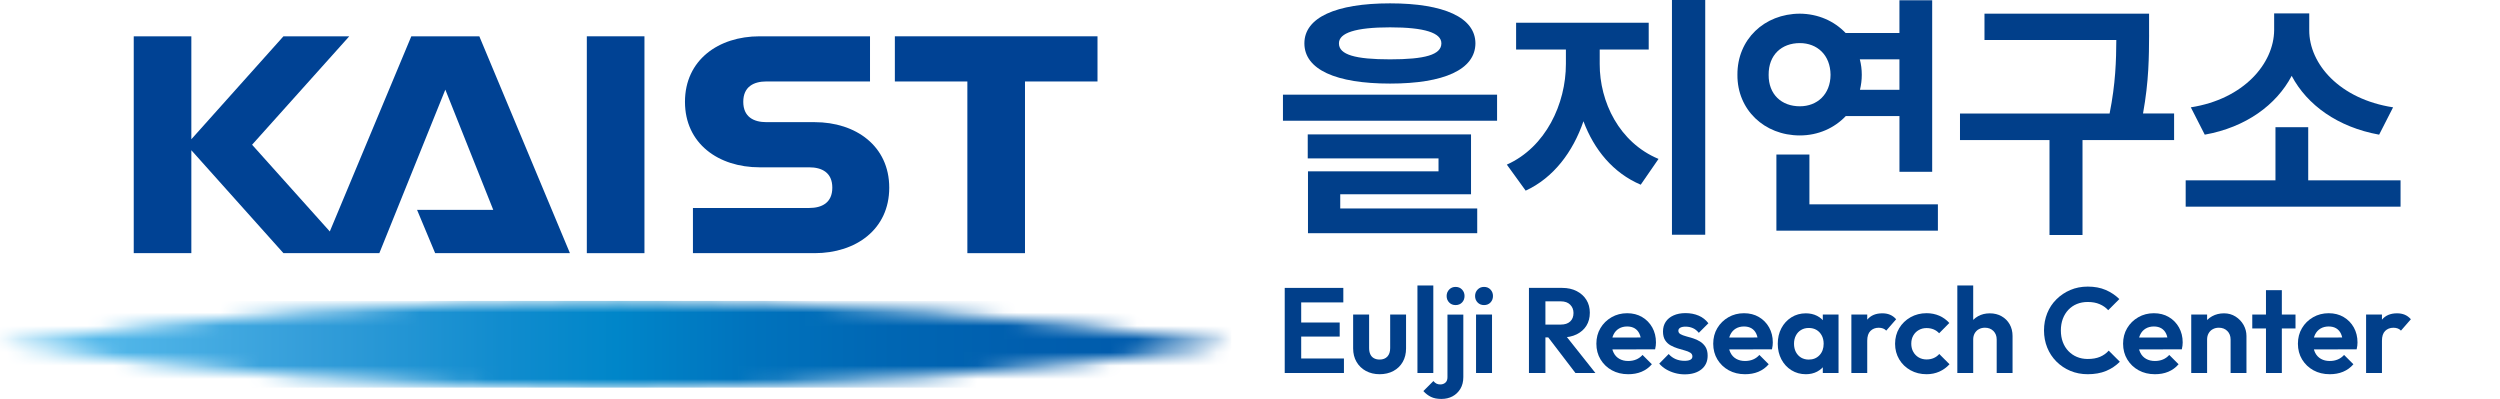
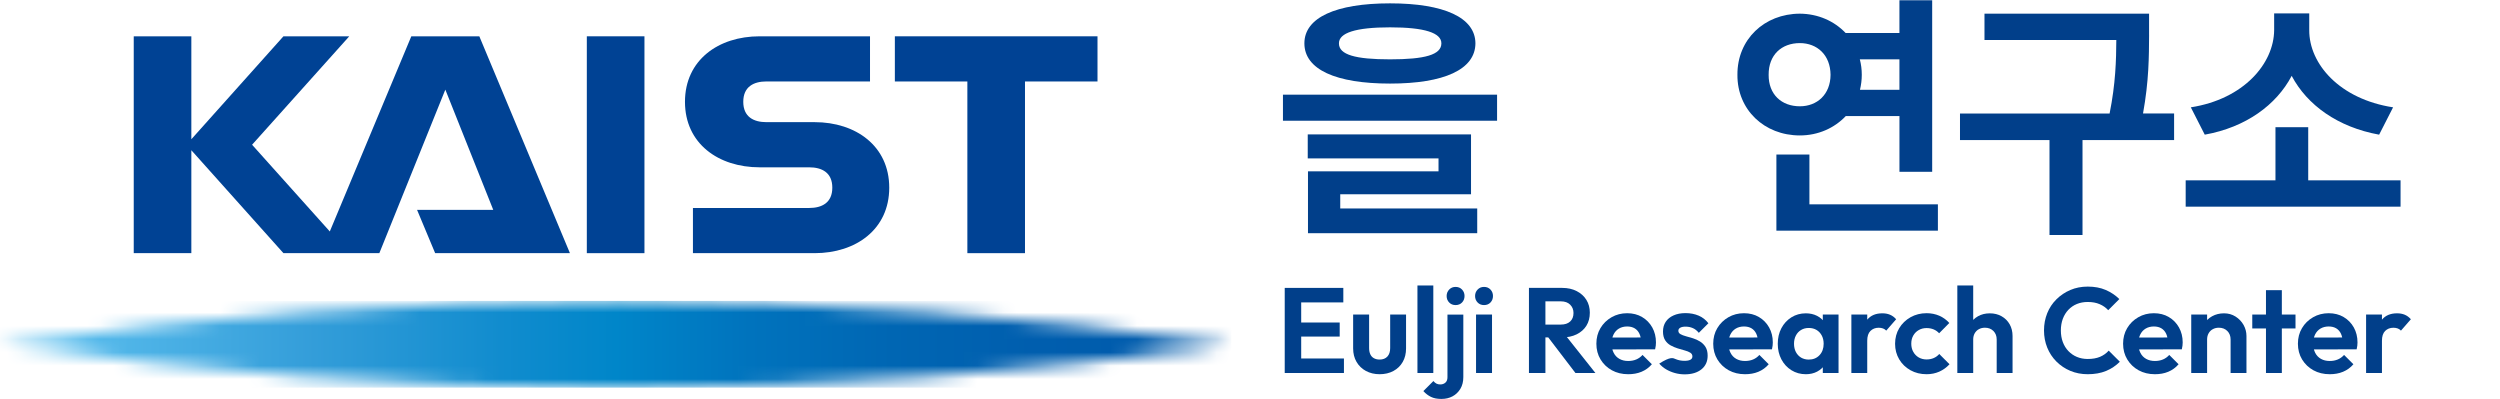
<svg xmlns="http://www.w3.org/2000/svg" width="188" height="30" viewBox="0 0 188 30" fill="none">
  <path d="M48.463 2.73H44.129V19.038H48.463V2.73Z" fill="#004294" />
  <path d="M67.293 2.73V6.127H72.746V19.038H77.079V6.127H82.532V2.73H67.293Z" fill="#004294" />
  <path d="M61.258 9.186H57.635C56.673 9.186 55.894 8.789 55.894 7.656C55.894 6.522 56.673 6.125 57.635 6.125H65.425V2.73H57.122C54.022 2.73 51.51 4.519 51.51 7.656C51.51 10.795 54.022 12.582 57.122 12.582H60.849C61.81 12.582 62.59 12.979 62.59 14.112C62.59 15.245 61.81 15.64 60.849 15.64H52.109V19.038H61.258C64.358 19.038 66.871 17.253 66.871 14.114C66.871 10.979 64.358 9.186 61.258 9.186Z" fill="#004294" />
  <path d="M30.931 2.73L24.801 17.406L18.957 10.884L26.265 2.73H21.315L14.389 10.472V2.73H10.057V19.038H14.389V11.297L21.315 19.038H28.526L33.489 6.74L37.093 15.783H31.363L32.724 19.038H42.859L36.045 2.73H30.931Z" fill="#004294" />
  <mask id="mask0_6425_342" style="mask-type:luminance" maskUnits="userSpaceOnUse" x="0" y="22" width="93" height="8">
    <path d="M0 25.889C15.123 28.038 30.579 29.15 46.294 29.15C62.01 29.15 77.466 28.038 92.589 25.889C77.466 23.74 62.01 22.628 46.294 22.628C30.579 22.628 15.123 23.738 0 25.889Z" fill="white" />
  </mask>
  <g mask="url(#mask0_6425_342)">
    <path d="M92.589 22.628H0V29.15H92.589V22.628Z" fill="url(#paint0_linear_6425_342)" />
  </g>
  <path d="M96.478 7.12H112.58V9.079H96.478V7.12ZM110.952 3.259C110.942 5.228 108.595 6.285 104.531 6.285C100.457 6.285 98.09 5.228 98.09 3.259C98.09 1.32 100.455 0.252 104.531 0.252C108.595 0.252 110.942 1.32 110.952 3.259ZM98.342 10.108H110.621V14.608H100.786V15.675H111.087V17.539H98.36V12.882H108.177V11.912H98.342V10.108ZM104.531 4.463C107.141 4.463 108.392 4.124 108.392 3.259C108.392 2.473 107.141 2.056 104.531 2.056C101.942 2.056 100.681 2.473 100.689 3.259C100.679 4.122 101.94 4.463 104.531 4.463Z" fill="#013F8A" />
-   <path d="M124.721 11.951L123.383 13.89C121.307 13.008 119.872 11.252 119.076 9.118C118.28 11.436 116.816 13.376 114.731 14.337L113.314 12.379C116.245 11.07 117.756 7.8 117.756 4.812V3.726H114.011V1.708H123.983V3.726H120.298V4.812C120.29 7.664 121.764 10.718 124.721 11.951ZM125.731 0H128.233V17.654H125.731V0Z" fill="#013F8A" />
  <path d="M145.302 12.921H142.839V8.729H138.802C137.948 9.631 136.726 10.185 135.349 10.185C132.671 10.185 130.634 8.245 130.654 5.625C130.636 2.968 132.673 1.036 135.349 1.028C136.716 1.038 137.938 1.58 138.792 2.484H142.837V0.019H145.3V12.921H145.302ZM135.349 7.993C136.649 7.993 137.648 7.102 137.657 5.627C137.646 4.134 136.647 3.241 135.349 3.241C133.971 3.241 132.991 4.132 133.002 5.627C132.991 7.1 133.971 7.993 135.349 7.993ZM133.585 11.62H136.068V15.365H145.73V17.344H133.585V11.62ZM140.006 5.627C140.006 6.016 139.956 6.394 139.869 6.752H142.837V4.463H139.859C139.956 4.831 140.006 5.218 140.006 5.627Z" fill="#013F8A" />
  <path d="M161.612 2.618C161.602 4.266 161.602 6.061 161.155 8.535H163.492V10.532H156.605V17.671H154.122V10.534H147.391V8.537H158.642C159.097 6.266 159.137 4.531 159.147 3.007H149.233V1.028H161.61V2.618H161.612Z" fill="#013F8A" />
  <path d="M180.522 15.539H164.363V13.56H171.115V9.564H173.578V13.562H180.522V15.539ZM171.016 2.271V1.009H173.655V2.271C173.644 4.794 175.925 7.451 179.96 8.071L178.911 10.127C175.807 9.564 173.5 7.906 172.335 5.704C171.181 7.896 168.882 9.575 165.798 10.127L164.75 8.071C168.747 7.449 170.997 4.763 171.016 2.271Z" fill="#013F8A" />
  <path d="M96.611 28.05V21.65H97.85V28.05H96.611ZM97.521 22.741V21.65H101.018V22.741H97.521ZM97.521 25.31V24.253H100.745V25.31H97.521ZM97.521 28.05V26.958H101.064V28.05H97.521Z" fill="#013F8A" />
  <path d="M103.749 28.141C103.361 28.141 103.017 28.058 102.715 27.895C102.416 27.732 102.18 27.504 102.01 27.212C101.841 26.921 101.756 26.584 101.756 26.201V23.651H102.957V26.174C102.957 26.356 102.988 26.513 103.048 26.644C103.108 26.774 103.199 26.873 103.321 26.939C103.443 27.006 103.586 27.039 103.749 27.039C103.998 27.039 104.192 26.962 104.333 26.811C104.471 26.66 104.541 26.447 104.541 26.174V23.651H105.735V26.201C105.735 26.59 105.652 26.929 105.484 27.221C105.317 27.512 105.083 27.738 104.783 27.899C104.484 28.06 104.138 28.141 103.749 28.141Z" fill="#013F8A" />
  <path d="M106.592 28.05V21.468H107.785V28.05H106.592Z" fill="#013F8A" />
  <path d="M108.394 30C108.077 30 107.815 29.948 107.606 29.845C107.397 29.742 107.207 29.597 107.037 29.409L107.792 28.654C107.864 28.745 107.943 28.809 108.024 28.85C108.106 28.89 108.201 28.91 108.311 28.91C108.462 28.91 108.59 28.865 108.694 28.774C108.797 28.683 108.849 28.548 108.849 28.373V23.656H110.042V28.354C110.042 28.699 109.967 28.995 109.819 29.241C109.67 29.487 109.473 29.675 109.227 29.806C108.981 29.936 108.702 30 108.394 30ZM109.459 22.942C109.264 22.942 109.103 22.878 108.977 22.746C108.849 22.615 108.787 22.452 108.787 22.258C108.787 22.069 108.851 21.908 108.977 21.776C109.105 21.641 109.264 21.575 109.459 21.575C109.659 21.575 109.821 21.641 109.947 21.776C110.071 21.91 110.133 22.069 110.133 22.258C110.133 22.452 110.071 22.615 109.947 22.746C109.821 22.878 109.659 22.942 109.459 22.942Z" fill="#013F8A" />
  <path d="M111.598 22.942C111.403 22.942 111.242 22.878 111.116 22.746C110.988 22.615 110.926 22.452 110.926 22.258C110.926 22.069 110.99 21.908 111.116 21.776C111.244 21.641 111.403 21.575 111.598 21.575C111.798 21.575 111.96 21.641 112.086 21.776C112.21 21.91 112.272 22.069 112.272 22.258C112.272 22.452 112.21 22.615 112.086 22.746C111.962 22.878 111.798 22.942 111.598 22.942ZM110.998 28.05V23.651H112.2V28.05H110.998Z" fill="#013F8A" />
  <path d="M114.977 28.05V21.65H116.215V28.05H114.977ZM115.886 25.374V24.408H117.371C117.675 24.408 117.909 24.332 118.076 24.177C118.244 24.022 118.327 23.809 118.327 23.536C118.327 23.288 118.244 23.079 118.076 22.911C117.909 22.744 117.675 22.661 117.371 22.661H115.886V21.65H117.481C117.894 21.65 118.256 21.73 118.569 21.892C118.881 22.053 119.125 22.272 119.297 22.551C119.47 22.831 119.555 23.153 119.555 23.517C119.555 23.893 119.468 24.22 119.297 24.495C119.125 24.77 118.879 24.987 118.564 25.142C118.248 25.298 117.882 25.374 117.462 25.374H115.886ZM118.474 28.05L116.36 25.283L117.497 24.927L119.975 28.05H118.474Z" fill="#013F8A" />
  <path d="M122.442 28.141C121.98 28.141 121.571 28.042 121.213 27.845C120.855 27.649 120.572 27.376 120.361 27.03C120.152 26.685 120.047 26.29 120.047 25.848C120.047 25.411 120.148 25.02 120.353 24.677C120.556 24.334 120.835 24.061 121.186 23.858C121.538 23.655 121.931 23.554 122.361 23.554C122.785 23.554 123.161 23.649 123.486 23.842C123.811 24.032 124.065 24.294 124.251 24.625C124.435 24.956 124.528 25.331 124.528 25.75C124.528 25.829 124.524 25.91 124.514 25.992C124.505 26.075 124.489 26.166 124.464 26.269L120.767 26.278V25.386L123.908 25.378L123.426 25.752C123.414 25.492 123.366 25.273 123.285 25.097C123.203 24.921 123.085 24.787 122.93 24.692C122.775 24.599 122.584 24.551 122.361 24.551C122.125 24.551 121.918 24.605 121.743 24.71C121.567 24.816 121.432 24.965 121.337 25.157C121.242 25.349 121.197 25.575 121.197 25.835C121.197 26.102 121.246 26.336 121.348 26.532C121.447 26.729 121.592 26.882 121.78 26.987C121.968 27.093 122.187 27.146 122.435 27.146C122.661 27.146 122.863 27.109 123.045 27.032C123.227 26.956 123.385 26.842 123.519 26.691L124.22 27.392C124.007 27.64 123.749 27.829 123.442 27.957C123.136 28.085 122.801 28.141 122.442 28.141Z" fill="#013F8A" />
-   <path d="M126.686 28.151C126.438 28.151 126.194 28.118 125.954 28.052C125.714 27.986 125.495 27.893 125.294 27.775C125.094 27.657 124.922 27.512 124.775 27.343L125.485 26.623C125.636 26.793 125.811 26.921 126.012 27.006C126.213 27.09 126.434 27.134 126.676 27.134C126.87 27.134 127.017 27.107 127.118 27.051C127.218 26.997 127.269 26.915 127.269 26.805C127.269 26.683 127.216 26.59 127.11 26.522C127.005 26.456 126.866 26.4 126.697 26.354C126.527 26.309 126.349 26.257 126.163 26.199C125.977 26.141 125.801 26.065 125.629 25.972C125.46 25.877 125.321 25.746 125.216 25.581C125.11 25.413 125.057 25.196 125.057 24.929C125.057 24.65 125.125 24.408 125.261 24.201C125.398 23.995 125.594 23.833 125.849 23.72C126.103 23.604 126.405 23.546 126.75 23.546C127.114 23.546 127.443 23.61 127.739 23.736C128.035 23.862 128.276 24.055 128.471 24.309L127.751 25.029C127.617 24.865 127.468 24.745 127.3 24.673C127.133 24.601 126.953 24.563 126.759 24.563C126.583 24.563 126.448 24.59 126.353 24.646C126.258 24.7 126.213 24.776 126.213 24.873C126.213 24.983 126.266 25.068 126.372 25.128C126.477 25.188 126.616 25.242 126.785 25.287C126.955 25.333 127.133 25.384 127.319 25.442C127.505 25.5 127.681 25.581 127.846 25.684C128.014 25.788 128.15 25.924 128.256 26.094C128.361 26.263 128.415 26.482 128.415 26.749C128.415 27.179 128.26 27.523 127.95 27.773C127.64 28.023 127.22 28.151 126.686 28.151Z" fill="#013F8A" />
+   <path d="M126.686 28.151C126.438 28.151 126.194 28.118 125.954 28.052C125.714 27.986 125.495 27.893 125.294 27.775C125.094 27.657 124.922 27.512 124.775 27.343C125.636 26.793 125.811 26.921 126.012 27.006C126.213 27.09 126.434 27.134 126.676 27.134C126.87 27.134 127.017 27.107 127.118 27.051C127.218 26.997 127.269 26.915 127.269 26.805C127.269 26.683 127.216 26.59 127.11 26.522C127.005 26.456 126.866 26.4 126.697 26.354C126.527 26.309 126.349 26.257 126.163 26.199C125.977 26.141 125.801 26.065 125.629 25.972C125.46 25.877 125.321 25.746 125.216 25.581C125.11 25.413 125.057 25.196 125.057 24.929C125.057 24.65 125.125 24.408 125.261 24.201C125.398 23.995 125.594 23.833 125.849 23.72C126.103 23.604 126.405 23.546 126.75 23.546C127.114 23.546 127.443 23.61 127.739 23.736C128.035 23.862 128.276 24.055 128.471 24.309L127.751 25.029C127.617 24.865 127.468 24.745 127.3 24.673C127.133 24.601 126.953 24.563 126.759 24.563C126.583 24.563 126.448 24.59 126.353 24.646C126.258 24.7 126.213 24.776 126.213 24.873C126.213 24.983 126.266 25.068 126.372 25.128C126.477 25.188 126.616 25.242 126.785 25.287C126.955 25.333 127.133 25.384 127.319 25.442C127.505 25.5 127.681 25.581 127.846 25.684C128.014 25.788 128.15 25.924 128.256 26.094C128.361 26.263 128.415 26.482 128.415 26.749C128.415 27.179 128.26 27.523 127.95 27.773C127.64 28.023 127.22 28.151 126.686 28.151Z" fill="#013F8A" />
  <path d="M131.229 28.141C130.768 28.141 130.358 28.042 130 27.845C129.643 27.649 129.359 27.376 129.148 27.03C128.939 26.685 128.834 26.29 128.834 25.848C128.834 25.411 128.935 25.02 129.14 24.677C129.343 24.334 129.622 24.061 129.973 23.858C130.325 23.655 130.718 23.554 131.148 23.554C131.572 23.554 131.948 23.649 132.273 23.842C132.598 24.032 132.852 24.294 133.038 24.625C133.222 24.956 133.315 25.331 133.315 25.75C133.315 25.829 133.311 25.91 133.301 25.992C133.293 26.075 133.276 26.166 133.251 26.269L129.554 26.278V25.386L132.695 25.378L132.213 25.752C132.201 25.492 132.153 25.273 132.072 25.097C131.99 24.921 131.872 24.787 131.717 24.692C131.562 24.599 131.371 24.551 131.148 24.551C130.912 24.551 130.705 24.605 130.53 24.71C130.354 24.816 130.22 24.965 130.124 25.157C130.029 25.349 129.984 25.575 129.984 25.835C129.984 26.102 130.033 26.336 130.135 26.532C130.234 26.729 130.379 26.882 130.567 26.987C130.755 27.093 130.974 27.146 131.222 27.146C131.448 27.146 131.651 27.109 131.833 27.032C132.015 26.956 132.172 26.842 132.306 26.691L133.007 27.392C132.794 27.64 132.536 27.829 132.23 27.957C131.924 28.085 131.586 28.141 131.229 28.141Z" fill="#013F8A" />
  <path d="M135.799 28.141C135.398 28.141 135.038 28.042 134.715 27.841C134.393 27.64 134.142 27.368 133.96 27.022C133.778 26.677 133.688 26.288 133.688 25.856C133.688 25.419 133.778 25.027 133.96 24.681C134.142 24.336 134.395 24.063 134.715 23.862C135.036 23.662 135.398 23.562 135.799 23.562C136.115 23.562 136.397 23.627 136.645 23.753C136.893 23.881 137.091 24.057 137.24 24.286C137.389 24.514 137.47 24.77 137.482 25.056V26.64C137.47 26.931 137.389 27.19 137.24 27.413C137.091 27.639 136.893 27.814 136.645 27.947C136.399 28.077 136.115 28.141 135.799 28.141ZM136.018 27.041C136.351 27.041 136.622 26.929 136.829 26.708C137.036 26.487 137.139 26.199 137.139 25.848C137.139 25.616 137.091 25.411 136.998 25.233C136.903 25.053 136.773 24.915 136.607 24.814C136.44 24.714 136.246 24.663 136.02 24.663C135.801 24.663 135.609 24.712 135.441 24.814C135.274 24.913 135.143 25.053 135.05 25.233C134.957 25.413 134.91 25.618 134.91 25.848C134.91 26.083 134.957 26.292 135.05 26.472C135.145 26.652 135.276 26.791 135.441 26.892C135.607 26.989 135.799 27.041 136.018 27.041ZM137.075 28.05V26.867L137.265 25.792L137.075 24.735V23.651H138.258V28.05H137.075Z" fill="#013F8A" />
  <path d="M139.223 28.05V23.651H140.416V28.05H139.223ZM140.416 25.62L139.951 25.31C140.004 24.77 140.164 24.344 140.424 24.03C140.685 23.718 141.061 23.561 141.553 23.561C141.766 23.561 141.957 23.596 142.126 23.666C142.296 23.736 142.451 23.85 142.591 24.007L141.845 24.863C141.779 24.791 141.698 24.735 141.603 24.7C141.508 24.665 141.4 24.646 141.28 24.646C141.026 24.646 140.817 24.727 140.656 24.888C140.497 25.047 140.416 25.291 140.416 25.62Z" fill="#013F8A" />
  <path d="M144.878 28.141C144.429 28.141 144.026 28.042 143.666 27.841C143.308 27.641 143.025 27.368 142.82 27.022C142.615 26.677 142.51 26.288 142.51 25.856C142.51 25.42 142.613 25.027 142.82 24.681C143.027 24.336 143.31 24.061 143.672 23.856C144.034 23.654 144.435 23.552 144.878 23.552C145.223 23.552 145.541 23.616 145.833 23.742C146.125 23.869 146.377 24.053 146.588 24.288L145.823 25.062C145.707 24.934 145.568 24.838 145.409 24.77C145.248 24.704 145.07 24.671 144.876 24.671C144.656 24.671 144.462 24.721 144.288 24.822C144.115 24.921 143.978 25.058 143.879 25.231C143.779 25.405 143.728 25.61 143.728 25.846C143.728 26.077 143.777 26.282 143.879 26.46C143.978 26.64 144.115 26.778 144.288 26.88C144.462 26.979 144.656 27.031 144.876 27.031C145.076 27.031 145.256 26.995 145.417 26.925C145.579 26.855 145.717 26.753 145.831 26.619L146.604 27.392C146.379 27.634 146.123 27.82 145.831 27.949C145.539 28.077 145.223 28.141 144.878 28.141Z" fill="#013F8A" />
  <path d="M147.191 28.05V21.468H148.385V28.05H147.191ZM150.151 28.05V25.527C150.151 25.267 150.068 25.054 149.905 24.89C149.741 24.727 149.528 24.644 149.268 24.644C149.098 24.644 148.945 24.681 148.813 24.754C148.678 24.826 148.575 24.93 148.498 25.064C148.422 25.198 148.385 25.351 148.385 25.529L147.919 25.294C147.919 24.948 147.992 24.646 148.139 24.388C148.283 24.129 148.486 23.929 148.744 23.782C149.003 23.637 149.299 23.563 149.632 23.563C149.965 23.563 150.26 23.635 150.519 23.782C150.777 23.929 150.978 24.127 151.125 24.384C151.269 24.638 151.344 24.934 151.344 25.267V28.052H150.151V28.05Z" fill="#013F8A" />
  <path d="M156.997 28.141C156.53 28.141 156.095 28.058 155.694 27.891C155.293 27.723 154.944 27.49 154.644 27.19C154.344 26.89 154.112 26.538 153.951 26.139C153.79 25.738 153.709 25.308 153.709 24.847C153.709 24.386 153.79 23.956 153.951 23.554C154.112 23.153 154.342 22.806 154.644 22.508C154.944 22.21 155.293 21.976 155.69 21.807C156.087 21.637 156.523 21.552 156.997 21.552C157.506 21.552 157.957 21.635 158.345 21.803C158.734 21.97 159.077 22.2 159.375 22.489L158.538 23.327C158.362 23.132 158.147 22.982 157.89 22.872C157.636 22.762 157.338 22.709 156.999 22.709C156.701 22.709 156.43 22.758 156.184 22.859C155.938 22.959 155.725 23.105 155.543 23.296C155.361 23.486 155.221 23.716 155.123 23.978C155.026 24.243 154.977 24.532 154.977 24.847C154.977 25.169 155.026 25.461 155.123 25.721C155.221 25.982 155.359 26.21 155.543 26.4C155.725 26.59 155.94 26.739 156.184 26.84C156.43 26.944 156.701 26.995 156.999 26.995C157.357 26.995 157.665 26.942 157.924 26.832C158.182 26.722 158.399 26.567 158.575 26.367L159.412 27.204C159.115 27.502 158.769 27.732 158.374 27.897C157.977 28.06 157.518 28.141 156.997 28.141Z" fill="#013F8A" />
  <path d="M162.051 28.141C161.59 28.141 161.18 28.042 160.823 27.845C160.465 27.649 160.182 27.376 159.971 27.03C159.762 26.685 159.656 26.29 159.656 25.848C159.656 25.411 159.758 25.02 159.962 24.677C160.165 24.334 160.444 24.061 160.796 23.858C161.147 23.655 161.54 23.554 161.97 23.554C162.394 23.554 162.771 23.649 163.095 23.842C163.42 24.032 163.674 24.294 163.86 24.625C164.044 24.956 164.138 25.331 164.138 25.75C164.138 25.829 164.133 25.91 164.123 25.992C164.115 26.075 164.098 26.166 164.073 26.269L160.376 26.278V25.386L163.517 25.378L163.035 25.752C163.023 25.492 162.975 25.273 162.895 25.097C162.812 24.921 162.694 24.787 162.539 24.692C162.384 24.599 162.194 24.551 161.97 24.551C161.735 24.551 161.528 24.605 161.352 24.71C161.176 24.816 161.042 24.965 160.947 25.157C160.852 25.349 160.806 25.575 160.806 25.835C160.806 26.102 160.856 26.336 160.957 26.532C161.056 26.729 161.201 26.882 161.389 26.987C161.577 27.093 161.797 27.146 162.045 27.146C162.27 27.146 162.473 27.109 162.655 27.032C162.837 26.956 162.994 26.842 163.128 26.691L163.829 27.392C163.616 27.64 163.358 27.829 163.052 27.957C162.746 28.085 162.409 28.141 162.051 28.141Z" fill="#013F8A" />
  <path d="M164.781 28.05V23.651H165.974V28.05H164.781ZM167.741 28.05V25.527C167.741 25.267 167.658 25.053 167.494 24.89C167.331 24.727 167.118 24.644 166.857 24.644C166.688 24.644 166.535 24.681 166.403 24.754C166.268 24.826 166.165 24.929 166.088 25.064C166.012 25.198 165.974 25.351 165.974 25.529L165.509 25.293C165.509 24.948 165.584 24.646 165.733 24.388C165.881 24.129 166.088 23.928 166.351 23.782C166.616 23.637 166.913 23.562 167.248 23.562C167.569 23.562 167.858 23.643 168.113 23.805C168.367 23.966 168.568 24.175 168.715 24.433C168.859 24.692 168.934 24.969 168.934 25.267V28.052H167.741V28.05Z" fill="#013F8A" />
  <path d="M169.371 24.7V23.654H172.622V24.7H169.371ZM170.401 28.05V21.821H171.594V28.05H170.401Z" fill="#013F8A" />
  <path d="M175.197 28.141C174.736 28.141 174.327 28.042 173.969 27.845C173.611 27.649 173.328 27.376 173.117 27.03C172.908 26.685 172.803 26.29 172.803 25.848C172.803 25.411 172.904 25.02 173.109 24.677C173.311 24.334 173.591 24.061 173.942 23.858C174.294 23.655 174.687 23.554 175.117 23.554C175.541 23.554 175.917 23.649 176.242 23.842C176.566 24.032 176.821 24.294 177.007 24.625C177.191 24.956 177.284 25.331 177.284 25.75C177.284 25.829 177.28 25.91 177.27 25.992C177.261 26.075 177.245 26.166 177.22 26.269L173.522 26.278V25.386L176.664 25.378L176.182 25.752C176.169 25.492 176.122 25.273 176.041 25.097C175.958 24.921 175.841 24.787 175.685 24.692C175.53 24.599 175.34 24.551 175.117 24.551C174.881 24.551 174.674 24.605 174.498 24.71C174.323 24.816 174.188 24.965 174.093 25.157C173.998 25.349 173.953 25.575 173.953 25.835C173.953 26.102 174.002 26.336 174.103 26.532C174.203 26.729 174.348 26.882 174.536 26.987C174.724 27.093 174.943 27.146 175.191 27.146C175.417 27.146 175.619 27.109 175.801 27.032C175.983 26.956 176.14 26.842 176.275 26.691L176.976 27.392C176.763 27.64 176.504 27.829 176.198 27.957C175.892 28.085 175.555 28.141 175.197 28.141Z" fill="#013F8A" />
  <path d="M177.93 28.05V23.651H179.123V28.05H177.93ZM179.123 25.62L178.658 25.31C178.711 24.77 178.871 24.344 179.131 24.03C179.392 23.718 179.768 23.561 180.26 23.561C180.473 23.561 180.664 23.596 180.833 23.666C181.003 23.736 181.158 23.85 181.298 24.007L180.552 24.863C180.486 24.791 180.405 24.735 180.31 24.7C180.215 24.665 180.107 24.646 179.987 24.646C179.733 24.646 179.524 24.727 179.363 24.888C179.204 25.047 179.123 25.291 179.123 25.62Z" fill="#013F8A" />
  <defs>
    <linearGradient id="paint0_linear_6425_342" x1="-0.002" y1="25.89" x2="92.591" y2="25.89" gradientUnits="userSpaceOnUse">
      <stop stop-color="#59BDED" />
      <stop offset="0.05" stop-color="#59BDED" />
      <stop offset="0.067" stop-color="#56BAEB" />
      <stop offset="0.256" stop-color="#339DD9" />
      <stop offset="0.407" stop-color="#118CCE" />
      <stop offset="0.5" stop-color="#0086C9" />
      <stop offset="0.609" stop-color="#0073BD" />
      <stop offset="0.725" stop-color="#0066B3" />
      <stop offset="0.839" stop-color="#005EAE" />
      <stop offset="0.95" stop-color="#005BAC" />
      <stop offset="1" stop-color="#005BAC" />
    </linearGradient>
  </defs>
</svg>